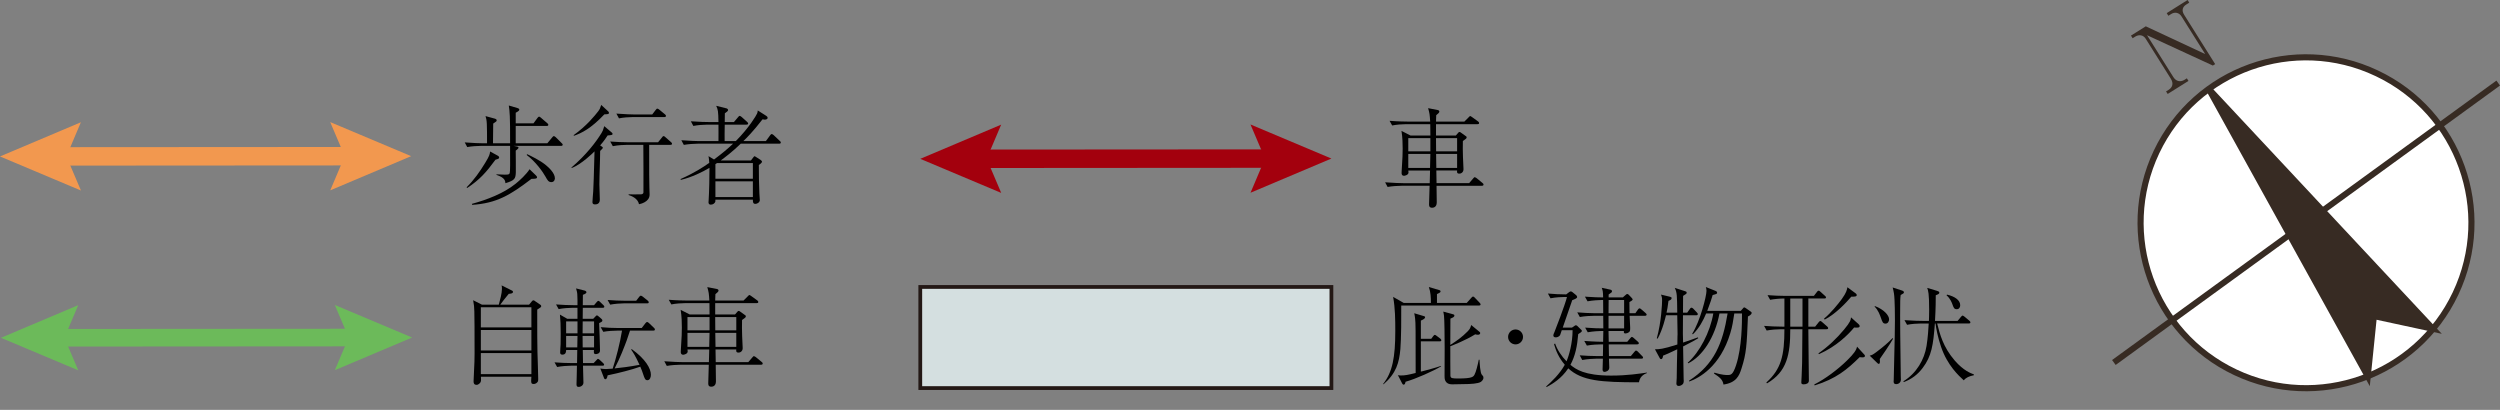
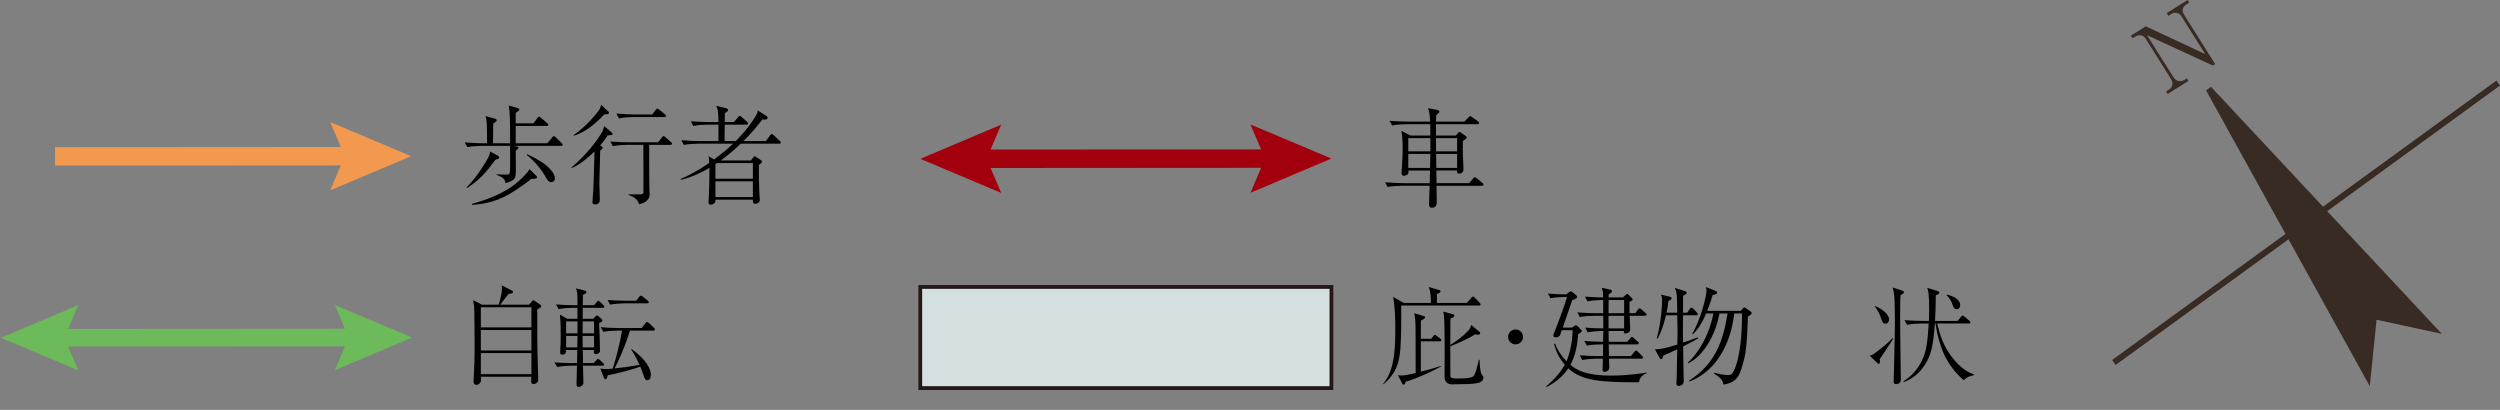
<svg xmlns="http://www.w3.org/2000/svg" id="_レイヤー_2" viewBox="0 0 375.31 61.533">
  <rect x="0" y="0" width="375.31" height="61.533" fill="#808080" stroke="none" />
  <defs>
    <style>.cls-1{fill:#a3000d;}.cls-2{fill:#fff;}.cls-2,.cls-3{stroke:#372b23;stroke-width:.917px;}.cls-4{fill:#f2984f;}.cls-5{stroke:#a3000d;}.cls-5,.cls-6,.cls-7{stroke-linejoin:round;}.cls-5,.cls-6,.cls-7,.cls-3{fill:none;}.cls-5,.cls-7{stroke-width:2.768px;}.cls-6{stroke:#6cba5a;stroke-width:2.643px;}.cls-8{fill:#d4dfe0;stroke:#231815;stroke-miterlimit:10;stroke-width:.565px;}.cls-7{stroke:#f2984f;}.cls-9{fill:#6cba5a;}.cls-10{fill:#372b23;}</style>
  </defs>
  <g id="_レイヤー_6">
    <path d="M222.468,27.889h-6.809c0,.39.032,2.145.032,2.502,0,.796-.618.796-.699.796-.455,0-.455-.325-.455-.52,0-.032.016-.309.081-2.779h-4.209c-.569,0-1.479.065-2.096.179l-.374-.699c1.219.097,2.389.13,2.698.13h3.998c.032-1.04.032-1.17.049-1.901h-3.266c.016.162.033.227.033.292,0,.39-.569.504-.683.504-.276,0-.357-.211-.357-.406,0-.032,0-.179.016-.39.13-1.771.146-2.73.146-3.299,0-.634-.016-1.674-.179-2.649l1.365.699h2.974c0-1.121,0-1.251-.016-1.706h-3.624c-.585,0-1.479.065-2.096.195l-.39-.699c1.219.098,2.405.114,2.714.114h3.38c-.065-1.073-.081-1.219-.309-2.015l1.495.292c.016.016.195.049.195.244,0,.146-.276.357-.471.52q-.016.423-.033.959h4.258l.634-.634c.179-.179.179-.195.244-.195.032,0,.065,0,.309.179l.878.634c.065.049.146.13.146.244,0,.146-.13.163-.244.163h-6.224v1.706h2.974l.325-.374c.081-.097.13-.163.228-.163s.146.049.26.13l.634.455c.114.065.179.114.179.227,0,.146-.098.228-.569.552-.032.796,0,1.625.016,2.389.016.292.081,1.576.081,1.836,0,.422-.309.666-.618.666-.374,0-.374-.195-.341-.471h-3.12c0,.309.016,1.625.032,1.901h4.891l.601-.699c.114-.13.162-.195.244-.195s.244.114.309.163l.845.699c.081.065.162.13.162.244,0,.146-.13.179-.244.179ZM214.733,20.738h-3.315v1.983h3.315v-1.983ZM211.418,23.111v2.096h3.266l.049-2.096h-3.315ZM218.747,20.738h-3.169l.016,1.983h3.153v-1.983ZM218.747,23.111h-3.153l.033,2.096h3.12v-2.096Z" />
    <line class="cls-5" x1="191.616" y1="23.807" x2="146.417" y2="23.839" />
    <polygon class="cls-1" points="187.726 18.686 189.906 23.809 187.733 28.935 199.877 23.802 187.726 18.686" />
    <polygon class="cls-1" points="150.3 18.711 148.126 23.838 150.307 28.961 138.155 23.845 150.3 18.711" />
    <path d="M80.652,46.482c0,3.738,0,4.794.032,6.305.016.634.114,3.445.114,4.014,0,.374,0,.471-.179.634-.114.114-.292.211-.504.211-.325,0-.374-.13-.374-.504,0-.098.033-.504.033-.585h-7.573c.016.488.033.585-.049.796-.065.146-.325.422-.601.422-.455,0-.455-.357-.455-.552,0-.049.13-2.893.13-2.941.032-.812.016-1.706.016-2.519,0-1.885,0-3.77-.032-5.021-.032-.764-.032-.845-.179-1.674l1.316.666h2.535c.179-.65.471-1.706.471-2.34,0-.211,0-.374-.049-.553l1.56.78c.081.032.146.081.146.211,0,.26-.455.26-.634.276-.52.634-1.024,1.268-1.268,1.625h4.323l.406-.488c.065-.081.146-.163.244-.163s.146.049.276.146l.764.52c.065.032.13.114.13.195,0,.163-.065.195-.601.536ZM79.775,46.125h-7.589v3.023h7.589v-3.023ZM79.775,49.537h-7.589v3.072h7.589v-3.072ZM79.775,52.999h-7.589v3.169h7.589v-3.169Z" />
    <path d="M90.483,46.206h-2.99c0,.423-.016,1.235-.016,1.657h1.576l.357-.374c.081-.097.146-.146.211-.146.049,0,.146.081.195.114l.471.406c.081.065.146.146.146.244,0,.179-.162.244-.488.406.033.666.13,3.478.13,4.128,0,.422-.439.52-.617.52-.341,0-.325-.211-.293-.618h-1.674l.032,1.966h1.593l.422-.439c.081-.081.162-.195.228-.195s.162.049.292.179l.471.439c.065.065.162.162.162.244,0,.163-.146.163-.244.163h-2.925c.016.309.065,2.47.065,2.551,0,.358-.341.634-.731.634-.26,0-.309-.163-.309-.406,0-.195.032-1.024.032-1.186.016-.601.016-.699.033-1.593h-.894c-.504,0-1.414.065-2.08.195l-.39-.699c.894.065,1.804.114,2.698.114h.682l.032-1.966h-1.674c0,.179.016.699-.569.699-.195,0-.325-.097-.325-.309,0-.341.049-.91.065-1.251.016-.634.016-1.235.016-1.609,0-1.398-.032-1.901-.114-2.844l1.105.634h1.527v-1.657h-.731c-.52,0-1.43.065-2.096.195l-.39-.699c.91.065,1.804.114,2.714.114h.504c0-.195.016-1.137-.016-1.316,0-.569-.081-.812-.195-1.203l1.284.325c.146.032.276.146.276.244,0,.163-.244.292-.536.39,0,.374-.016,1.316-.016,1.56h1.69l.39-.455c.081-.081.162-.195.26-.195.081,0,.195.097.276.179l.471.455c.065.065.146.146.146.244,0,.163-.162.163-.244.163ZM86.696,48.254h-1.706v1.788h1.706v-1.788ZM84.99,50.431v1.723h1.674c.016-.244.032-1.446.032-1.723h-1.706ZM89.183,48.254h-1.706c-.016.471-.016,1.365-.016,1.788h1.723v-1.788ZM89.183,50.431h-1.723c0,.569.016,1.154.016,1.723h1.706v-1.723ZM98.072,49.635h-3.494c-.081.211-.422,1.251-.504,1.495-.309.829-.991,2.649-1.804,4.177.894-.081,2.34-.276,3.738-.536-.65-1.414-.991-1.901-1.251-2.275l.065-.098c2.096,1.511,2.893,2.925,2.893,3.868,0,.358-.146.812-.52.812-.341,0-.422-.244-.666-.975-.081-.26-.228-.65-.406-1.056-1.268.455-3.234.959-4.908,1.3-.016.097-.081.585-.325.585-.179,0-.228-.195-.276-.341l-.488-1.268c.211.033.471.081.845.081.179,0,.78-.049,1.008-.065.471-1.414,1.138-3.981,1.398-5.704h-.715c-.504,0-1.43.049-2.096.179l-.39-.699c.861.081,1.853.13,2.714.13h3.445l.552-.715c.097-.13.195-.195.26-.195s.162.065.276.162l.748.715c.065.065.146.146.146.244,0,.179-.179.179-.244.179ZM97.146,45.54h-3.461c-.504,0-1.414.065-2.08.195l-.39-.699c.894.065,1.804.114,2.698.114h1.593l.439-.569c.098-.13.179-.195.26-.195s.211.081.309.163l.715.569c.065.065.163.146.163.26,0,.179-.179.163-.244.163Z" />
-     <path d="M114.256,54.754h-6.809c0,.39.032,2.145.032,2.502,0,.796-.618.796-.699.796-.455,0-.455-.325-.455-.52,0-.032.016-.309.081-2.779h-4.209c-.569,0-1.479.065-2.096.179l-.374-.699c1.219.097,2.389.13,2.698.13h3.998c.032-1.04.032-1.17.049-1.901h-3.266c.016.162.033.227.033.292,0,.39-.569.504-.683.504-.276,0-.357-.211-.357-.406,0-.032,0-.179.016-.39.13-1.771.146-2.73.146-3.299,0-.634-.016-1.674-.179-2.649l1.365.699h2.974c0-1.121,0-1.251-.016-1.706h-3.624c-.585,0-1.479.065-2.096.195l-.39-.699c1.219.098,2.405.114,2.714.114h3.38c-.065-1.073-.081-1.219-.309-2.015l1.495.292c.016.016.195.049.195.244,0,.146-.276.357-.471.52q-.016.423-.033.959h4.258l.634-.634c.179-.179.179-.195.244-.195.032,0,.065,0,.309.179l.878.634c.065.049.146.13.146.244,0,.146-.13.163-.244.163h-6.224v1.706h2.974l.325-.374c.081-.097.13-.163.228-.163s.146.049.26.13l.634.455c.114.065.179.114.179.227,0,.146-.098.228-.569.552-.032.796,0,1.625.016,2.389.016.292.081,1.576.081,1.836,0,.422-.309.666-.618.666-.374,0-.374-.195-.341-.471h-3.12c0,.309.016,1.625.032,1.901h4.891l.601-.699c.114-.13.162-.195.244-.195s.244.114.309.163l.845.699c.081.065.162.13.162.244,0,.146-.13.179-.244.179ZM106.521,47.604h-3.315v1.983h3.315v-1.983ZM103.205,49.976v2.096h3.266l.049-2.096h-3.315ZM110.535,47.604h-3.169l.016,1.983h3.153v-1.983ZM110.535,49.976h-3.153l.033,2.096h3.12v-2.096Z" />
    <line class="cls-6" x1="53.977" y1="50.674" x2="8.034" y2="50.706" />
    <polygon class="cls-9" points="50.262 45.783 52.344 50.675 50.269 55.571 61.867 50.669 50.262 45.783" />
    <polygon class="cls-9" points="11.743 45.809 9.667 50.705 11.75 55.598 .145 50.712 11.743 45.809" />
    <line class="cls-7" x1="53.46" y1="23.449" x2="8.261" y2="23.48" />
    <polygon class="cls-4" points="49.57 18.326 51.751 23.45 49.578 28.576 61.722 23.443 49.57 18.326" />
-     <polygon class="cls-4" points="12.145 18.353 9.971 23.479 12.152 28.602 0 23.486 12.145 18.353" />
    <path d="M84.231,21.896h-7.15l.504.098c.114.016.26.065.26.179,0,.13-.309.357-.423.439,0,.52.033,2.795.016,3.25-.032.959-.162,1.219-1.56,1.641-.032-.341-.065-.829-1.349-1.251v-.081c.195,0,1.089.049,1.268.049.715,0,.731-.065.764-.601.032-.325.016-.422.016-3.721h-4.339c-.569,0-1.479.065-2.096.179l-.374-.699c1.219.098,2.389.13,2.698.13h.65c0-1.511,0-2.096-.032-2.893-.032-.65-.098-.878-.195-1.186l1.43.39c.065.016.244.081.244.244,0,.146-.049.179-.52.487,0,.504,0,.748-.032,2.958h2.568c.016-4.209-.065-4.745-.195-5.671l1.316.39c.114.032.26.097.26.228,0,.114-.049.211-.536.471v1.593h2.665l.585-.796c.081-.098.163-.211.26-.211.081,0,.228.114.293.179l.926.796c.098.081.162.146.162.26,0,.146-.13.163-.244.163h-4.648v2.6h4.745l.715-.861c.114-.146.179-.211.26-.211.098,0,.244.114.309.179l.861.861c.098.097.163.146.163.244,0,.146-.13.179-.244.179ZM74.383,23.976c-1.381,1.885-2.373,3.006-4.241,4.241l-.097-.097c1.105-1.089,1.999-2.356,2.795-3.673.65-1.056.699-1.316.731-1.706l1.105.601c.098.049.26.146.26.309s-.146.211-.552.325ZM80.428,26.804c-.146.032-.195.032-.65.049-3.201,2.454-5.233,3.656-8.889,3.9l-.049-.146c2.291-.634,4.745-1.56,6.565-3.023.65-.52,1.593-1.397,2.096-2.177l.959.926c.097.097.162.179.162.292,0,.13-.13.163-.195.179ZM82.768,27.34c-.423,0-.585-.292-.861-.796-.422-.764-1.511-2.291-2.844-3.282l.081-.114c.536.26,1.917.894,2.844,1.674.374.309,1.316,1.154,1.316,1.95,0,.049-.033.569-.536.569Z" />
    <path d="M91.217,20.336c-.211.325-.487.764-1.121,1.495l.195.13c.081.049.211.13.211.244,0,.065-.325.374-.406.455,0,1.397-.114,3.624-.114,5.021,0,.357.065,1.934.065,2.291,0,.26-.081.715-.715.715-.39,0-.39-.228-.39-.374,0-.455.098-1.154.114-1.593.065-1.333.081-1.788.195-5.997-.097.114-1.983,1.983-3.445,2.503l-.016-.081c2.259-1.95,3.656-3.786,4.518-5.184.195-.325.211-.39.406-1.024l1.089.926c.032.032.162.13.162.244,0,.146-.13.179-.748.228ZM90.73,17.167c-2.064,2.177-3.429,2.811-4.566,3.218l-.049-.097c1.983-1.414,3.201-2.958,3.673-3.559.26-.341.309-.471.471-.975l1.04.959c.049.049.114.097.114.211,0,.211-.065.211-.682.244ZM100.642,21.75h-3.185c0,4.648,0,5.152.033,6.37,0,.162.032.926.032,1.105,0,1.121-1.446,1.414-1.593,1.43-.179-.894-1.17-1.251-1.56-1.381v-.098c.471.016,1.121,0,1.82,0,.179,0,.406-.065.406-.309,0-.179.016-6.338-.016-7.118h-2.486c-.341,0-1.316.032-2.096.195l-.39-.699c.91.065,1.804.114,2.714.114h4.469l.569-.699c.081-.114.162-.228.26-.228s.244.13.309.195l.796.699c.097.081.162.146.162.26,0,.162-.179.162-.244.162ZM99.732,17.574h-4.729c-.569,0-1.463.065-2.08.195l-.39-.715c1.219.097,2.421.13,2.698.13h2.681l.488-.634c.146-.195.195-.244.292-.244.081,0,.211.097.292.162l.829.683c.081.065.162.146.162.244,0,.162-.13.179-.244.179Z" />
    <path d="M116.973,21.571h-5.769c-1.235,1.203-2.486,2.145-3.006,2.519h4.534l.325-.422c.146-.195.163-.211.228-.211.049,0,.114.049.244.13l.634.406c.195.13.228.211.228.276,0,.195-.341.406-.471.504-.016,1.186.032,3.136.081,4.258.016.163.065.894.065,1.008,0,.325-.374.569-.666.569-.374,0-.374-.309-.374-.634h-5.623c0,.211,0,.244-.016.309-.081.227-.341.439-.666.439-.358,0-.358-.276-.358-.39,0-.049.016-.114.016-.162.081-1.203.146-3.933.13-4.973-1.105.65-2.649,1.414-4.29,1.804l-.065-.114c2.113-.943,3.429-1.804,4.323-2.438-.016-.406-.049-.618-.114-1.008l.829.504c1.284-.959,2.031-1.593,2.86-2.373h-5.298c-.569,0-1.479.065-2.096.179l-.374-.699c1.219.097,2.389.13,2.698.13h2.876c0-.39.016-2.21,0-2.47h-1.674c-.569,0-1.479.065-2.096.195l-.374-.699c1.219.097,2.389.114,2.698.114h1.446c-.032-1.674-.065-1.836-.341-2.438l1.511.374c.146.032.276.13.276.276,0,.13-.26.325-.488.471-.016.211-.016,1.137-.016,1.316h1.381l.618-.731c.098-.114.162-.195.244-.195.098,0,.276.162.292.162l.813.731c.065.065.162.146.162.26,0,.146-.146.163-.26.163h-3.25c-.016,1.073-.032,1.755-.016,2.47h1.674c2.015-2.031,3.055-3.819,3.185-4.112.081-.162.098-.292.114-.488l1.3.829c.098.065.179.163.179.276,0,.228-.276.276-.439.276-.081,0-.228-.032-.325-.049-1.463,1.885-2.373,2.779-2.876,3.266h3.38l.634-.861c.049-.065.146-.195.244-.195s.26.146.292.163l.91.861c.098.081.162.146.162.244,0,.163-.146.179-.244.179ZM113.024,24.48h-5.379c-.081.049-.098.065-.244.162v2.194h5.623v-2.356ZM113.024,27.226h-5.623v2.356h5.623v-2.356Z" />
    <path d="M222.013,45.868h-11.652c.016,1.625,0,4.957-.13,6.533-.179,2.031-.618,3.64-2.535,5.298l-.049-.065c1.398-1.755,1.82-4.014,1.82-7.93,0-1.723-.016-3.445-.325-5.135l1.593.91h4.079c0-.812-.032-1.625-.309-2.389l1.544.455c.081.016.211.049.211.211,0,.097-.033.163-.536.39v1.333h4.469l.682-.764c.13-.146.179-.195.26-.195.098,0,.228.114.276.179l.699.731c.016.016.162.163.162.26,0,.179-.179.179-.26.179ZM216.114,51.247h-2.811v4.534c.049,0,.081-.016.179-.032.683-.179,1.869-.488,2.828-.812l.032.065c-1.203.715-3.77,1.869-5.33,2.308-.065.26-.114.439-.292.439-.114,0-.195-.13-.228-.195l-.634-1.235c.179.032.276.049.423.049.65,0,1.056-.081,2.243-.374,0-6.663,0-7.459-.081-8.158-.032-.309-.065-.488-.13-.812l1.463.439c.098.032.163.049.163.163,0,.211-.309.357-.634.504v2.73h1.56l.292-.39c.146-.179.162-.195.228-.195.098,0,.244.097.309.162l.52.39c.065.065.162.146.162.26,0,.146-.146.162-.26.162ZM222.29,57.341c-.406.244-1.446.325-2.584.325-.406,0-1.251.032-1.69.032-1.203,0-1.154-.943-1.154-1.284,0-.666.016-3.559.016-4.16,0-1.69-.032-4.274-.097-4.826-.016-.195-.065-.406-.114-.65l1.381.374c.179.049.293.081.293.211,0,.211-.179.292-.601.471-.016.634-.016,3.396-.016,3.949.943-.601,1.755-1.17,2.616-2.048.341-.357.406-.52.52-.943l1.284,1.056c.049.049.065.097.065.146,0,.244-.244.26-.357.26-.163,0-.244-.032-.39-.065-1.414.894-3.461,1.69-3.738,1.788,0,.552,0,4.355.016,4.453.049.357.244.39,1.203.39,2.08,0,2.243-.26,2.421-.585.211-.357.488-1.495.634-2.226h.114c.016.488.097,1.999.357,2.259.146.146.228.211.228.455,0,.292-.276.536-.406.617Z" />
    <path d="M228.642,50.58c0,.634-.52,1.121-1.121,1.121-.618,0-1.121-.504-1.121-1.121,0-.601.488-1.121,1.121-1.121.617,0,1.121.504,1.121,1.121Z" />
    <path d="M234.459,49.573c-.211.634-.244.699-.244.715-.211.357-.601.357-.666.357-.162,0-.358-.065-.358-.292,0-.13.065-.276.163-.487.097-.211,1.657-4.258,1.885-5.281h-.39c-.325,0-1.284.032-2.08.195l-.39-.715c.861.081,1.869.13,2.746.13l.439-.341c.081-.049.179-.114.26-.114s.195.081.276.146l.536.439c.081.065.13.195.13.276,0,.195-.504.374-.748.471-.016.049-.049.146-.065.211-.699,1.983-.764,2.194-1.349,3.9h1.381l.358-.244c.081-.049.146-.114.227-.114.098,0,.146.049.211.097l.536.52c.098.081.162.146.162.228,0,.162-.309.325-.552.488-.146,1.804-.439,3.25-1.17,4.615.829.666,2.096,1.609,6.11,1.609,2.438,0,4.258-.292,5.379-.455l-.016.081c-.975.357-1.105,1.024-1.186,1.381-5.688,0-8.564-.195-10.612-2.096-1.04,1.56-2.356,2.324-3.25,2.812l-.065-.098c.78-.682,1.999-1.82,2.795-3.25-.926-1.089-1.316-2.08-1.609-3.072l.146-.13c.358,1.008.975,1.917,1.723,2.681.374-.861.91-2.746.91-4.664h-1.625ZM243.624,44.649l.406-.357c.081-.065.179-.163.26-.163s.179.065.26.163l.358.374c.097.114.195.211.195.292,0,.114-.292.292-.488.39,0,.455,0,1.251.016,1.674h.878l.374-.536c.065-.081.146-.195.244-.195s.211.081.292.162l.618.536c.081.081.162.146.162.244,0,.163-.179.179-.26.179h-2.291c.016.244.081,1.479.081,1.771,0,.455-.016.52-.146.65-.195.195-.488.228-.569.228-.26,0-.244-.146-.228-.374h-2.308l.032,1.625h2.779l.439-.52c.146-.163.179-.211.244-.211.098,0,.244.114.309.179l.585.52c.081.081.162.146.162.244,0,.162-.179.179-.26.179h-4.258l.033,1.755h3.283l.52-.618c.146-.162.179-.211.26-.211.032,0,.146.016.309.195l.585.601c.097.097.162.146.162.26,0,.162-.179.162-.244.162h-4.875c0,.195.049,1.121.049,1.333,0,.536-.585.65-.699.65-.146,0-.309-.065-.309-.341,0-.146.049-1.381.049-1.641h-1.008c-.325,0-1.316.049-2.096.195l-.374-.699c.845.065,1.853.114,2.698.114h.78l.032-1.755h-.358c-.325,0-1.316.032-2.08.179l-.39-.699c1.463.114,2.616.13,2.828.13l.032-1.625h-.244c-.341,0-1.316.049-2.096.195l-.39-.699c1.154.097,2.161.114,2.73.114l-.016-1.885h-1.43c-.325,0-1.3.032-2.08.179l-.39-.699c.845.065,1.853.13,2.698.13h1.203l-.016-1.983h-.26c-.325,0-1.316.049-2.08.195l-.39-.699c1.219.097,2.291.114,2.73.114-.016-.861-.049-1.04-.211-1.446l1.268.276c.098.016.276.065.276.244,0,.146-.081.211-.504.488v.439h2.129ZM243.819,47.022v-1.983h-2.324l-.016,1.983h2.34ZM243.819,49.297v-1.885h-2.34v1.885h2.34Z" />
    <path d="M252.674,52.011c.016.78.065,4.209.081,4.908.016.081.016.179.016.244,0,.309-.081.439-.179.536-.211.195-.455.244-.585.244-.276,0-.341-.211-.341-.374,0-.13.049-.699.049-.812.016-.683.049-3.705.081-4.323-1.154.569-1.771.812-2.129.959-.032.244-.081.52-.309.52-.114,0-.179-.114-.244-.244l-.666-1.235c.634,0,1.121,0,3.364-.715,0-.195.016-1.04.016-1.219.016-.114.016-.211.016-.325,0-.439-.032-2.438-.049-2.844h-1.69c-.065.26-.471,2.096-1.251,3.51l-.13-.049c.699-2.503.796-5.265.796-5.672,0-.455-.049-.601-.162-.894l1.349.325c.179.049.244.081.244.211,0,.211-.228.309-.471.406-.114.926-.195,1.365-.292,1.771h1.609c-.032-2.649-.032-3.006-.374-3.721l1.56.504c.114.032.227.065.227.211,0,.163-.049.195-.536.488,0,.016-.016,2.275-.016,2.519h.634l.39-.552c.081-.114.146-.195.244-.195.114,0,.244.114.292.163l.52.552c.032.049.146.146.146.244,0,.146-.13.179-.244.179h-1.983c0,.439-.016,2.373-.016,2.762,0,.244,0,.26.032,1.333.341-.114,1.918-.65,2.226-.78l.049.13c-.358.228-.975.585-2.275,1.235ZM262.409,47.509c-.179,4.323-.228,5.525-.975,7.833-.341,1.089-.796,2.113-2.698,2.389-.114-.78-.65-1.138-1.43-1.658l.065-.13c1.121.357,1.82.357,1.918.357.552,0,.845,0,1.333-1.462.894-2.698.894-6.5.894-7.784h-1.154c-.179,1.121-.276,1.901-.601,2.958-1.511,5.038-4.696,6.744-6.159,7.264l-.032-.13c3.819-2.454,5.054-5.655,5.785-10.092h-1.219c-.682,3.624-2.584,6.452-4.696,7.492l-.065-.098c1.787-1.593,3.348-4.55,3.835-7.394h-1.073c-.439,1.056-1.056,2.226-1.999,3.136l-.097-.081c1.203-1.934,2.145-5.639,2.145-6.451,0-.228-.032-.358-.097-.569l1.463.585c.016,0,.227.081.227.26,0,.146,0,.195-.666.358-.13.471-.357,1.17-.812,2.373h5.038l.325-.374c.114-.146.146-.146.195-.146s.179.081.228.114l.699.488c.146.097.179.13.179.227,0,.26-.39.455-.552.536Z" />
-     <path d="M274.189,49.427h-2.714c.032,1.381.016,3.575.049,4.957,0,.439.032,2.373.032,2.763,0,.422-.422.552-.796.552-.292,0-.341-.13-.341-.293,0-.032.049-.829.049-.975.081-1.463.081-2.746.081-3.104,0-.228.032-3.656.032-3.9h-1.82c0,3.721-.455,6.37-3.494,8.125l-.098-.13c2.21-1.999,2.714-3.998,2.714-7.995h-.569c-.52,0-1.43.065-2.096.195l-.39-.699c.91.065,1.804.114,2.714.114h.341v-4.225c-.65,0-1.528.081-2.145.195l-.39-.699c.894.065,1.804.114,2.698.114h4.258l.455-.585c.081-.114.146-.195.26-.195.081,0,.097,0,.276.163l.667.601c.081.081.162.13.162.244,0,.146-.13.163-.244.163h-2.405v4.225h1.024l.504-.634c.114-.13.179-.211.276-.211.081,0,.179.081.325.211l.683.601c.097.097.162.146.162.26,0,.146-.146.162-.26.162ZM270.597,44.812h-1.836v4.225h1.836v-4.225ZM279.568,53.652c-.146,0-.26-.016-.39-.033-1.885,1.869-3.559,3.25-6.76,4.241l-.049-.146c1.641-.812,3.608-2.308,4.94-3.624,1.008-.991,1.365-1.511,1.479-2.048l1.056,1.154c.065.065.13.13.13.244,0,.179-.211.211-.406.211ZM278.349,49.167c-.845,1.024-2.665,2.86-5.281,3.998l-.081-.114c1.446-1.008,2.73-2.226,3.851-3.575.975-1.17,1.008-1.463,1.04-1.836l1.17,1.056c.097.081.13.163.13.26,0,.26-.341.244-.829.211ZM277.927,44.535c-.78.926-2.389,2.616-3.998,3.445l-.097-.146c.975-.796,2.096-2.161,2.665-2.941.699-.975.764-1.349.845-1.771l1.268.943c.081.065.13.13.13.228,0,.244-.325.244-.812.244Z" />
    <path d="M282.199,53.896c0,.032.114.731-.146.731-.098,0-.179-.081-.309-.211l-1.056-1.024c.325-.081.471-.13,1.186-.683.796-.601,1.56-1.235,2.243-1.95l.081.081c-.358.683-1.82,2.828-1.999,3.055ZM283.061,48.582c-.39,0-.471-.228-.699-.894-.13-.357-.39-1.137-.942-1.657l.049-.081c1.365.504,2.129,1.414,2.129,1.983,0,.276-.163.65-.536.65ZM285.335,44.292c-.065.52-.081.796-.081,3.087,0,1.901.016,2.616.098,9.117,0,.081.016.423.016.504,0,.39-.325.667-.699.667s-.39-.26-.39-.406c0-.114,0-.244.016-.26.163-6.841.179-7.589.179-8.905,0-.325,0-3.153-.146-4.046-.065-.406-.13-.666-.195-.894l1.397.455c.228.081.292.163.292.276,0,.13-.032.146-.488.406ZM294.81,57.097c-.731-.666-2.47-2.243-3.413-5.038-.488-1.414-.731-2.73-.829-3.494h-.097c-.244,3.218-.488,4.908-1.836,6.679-.747.991-1.674,1.69-2.827,2.113l-.065-.114c1.983-1.219,3.153-3.266,3.478-5.314.195-1.203.292-2.665.325-3.364h-1.17c-.569,0-1.462.065-2.08.195l-.39-.699c1.219.097,2.405.114,2.698.114h.975c0-.244.032-.861.032-1.69,0-2.502-.146-2.86-.292-3.266l1.463.439c.146.049.357.114.357.26,0,.195-.163.26-.536.406,0,.666,0,1.934-.114,3.851h3.396l.471-.569c.13-.146.195-.228.276-.228s.244.13.309.179l.699.585c.081.065.162.146.162.26,0,.146-.13.162-.244.162h-4.745c.406,1.609.894,3.543,2.649,5.574,1.316,1.511,2.405,1.901,2.86,2.064v.13c-.699.146-1.17.341-1.511.764ZM293.753,46.42c-.39,0-.471-.228-.666-.78-.049-.13-.293-.829-.861-1.3l.065-.114c1.186.276,1.983.845,1.983,1.593,0,.293-.146.601-.52.601Z" />
    <rect class="cls-8" x="138.156" y="43.079" width="61.722" height="15.18" />
    <path class="cls-10" d="M332.201,9.841l-9.881-4.556,3.957,6.294c.392.625,1.04.802,1.697.385l.325-.205.246.39-3.125,1.958-.243-.385.389-.238c.588-.372.764-.968.328-1.664l-3.773-6.005c-.373-.589-1.027-.662-1.575-.315l-.386.242-.249-.398,2.224-1.393,8.912,4.158-3.554-5.652c-.361-.579-1.006-.693-1.532-.36l-.436.272-.248-.398,3.134-1.97.246.394-.454.291c-.564.352-.707.898-.316,1.523l4.664,7.419-.35.214Z" />
-     <path class="cls-2" d="M356.806,10.999c-12.388-5.868-27.187-.581-33.065,11.821-5.863,12.394-.566,27.197,11.824,33.065,12.4,5.874,27.208.579,33.07-11.821,5.865-12.387.569-27.2-11.829-33.065Z" />
    <polygon class="cls-10" points="331.586 13.349 365.241 49.359 356.376 47.446 355.455 56.473 331.586 13.349" />
    <line class="cls-3" x1="317.342" y1="54.419" x2="375.04" y2="12.47" />
    <polygon class="cls-3" points="331.586 13.349 365.241 49.359 356.376 47.446 355.455 56.473 331.586 13.349" />
  </g>
</svg>